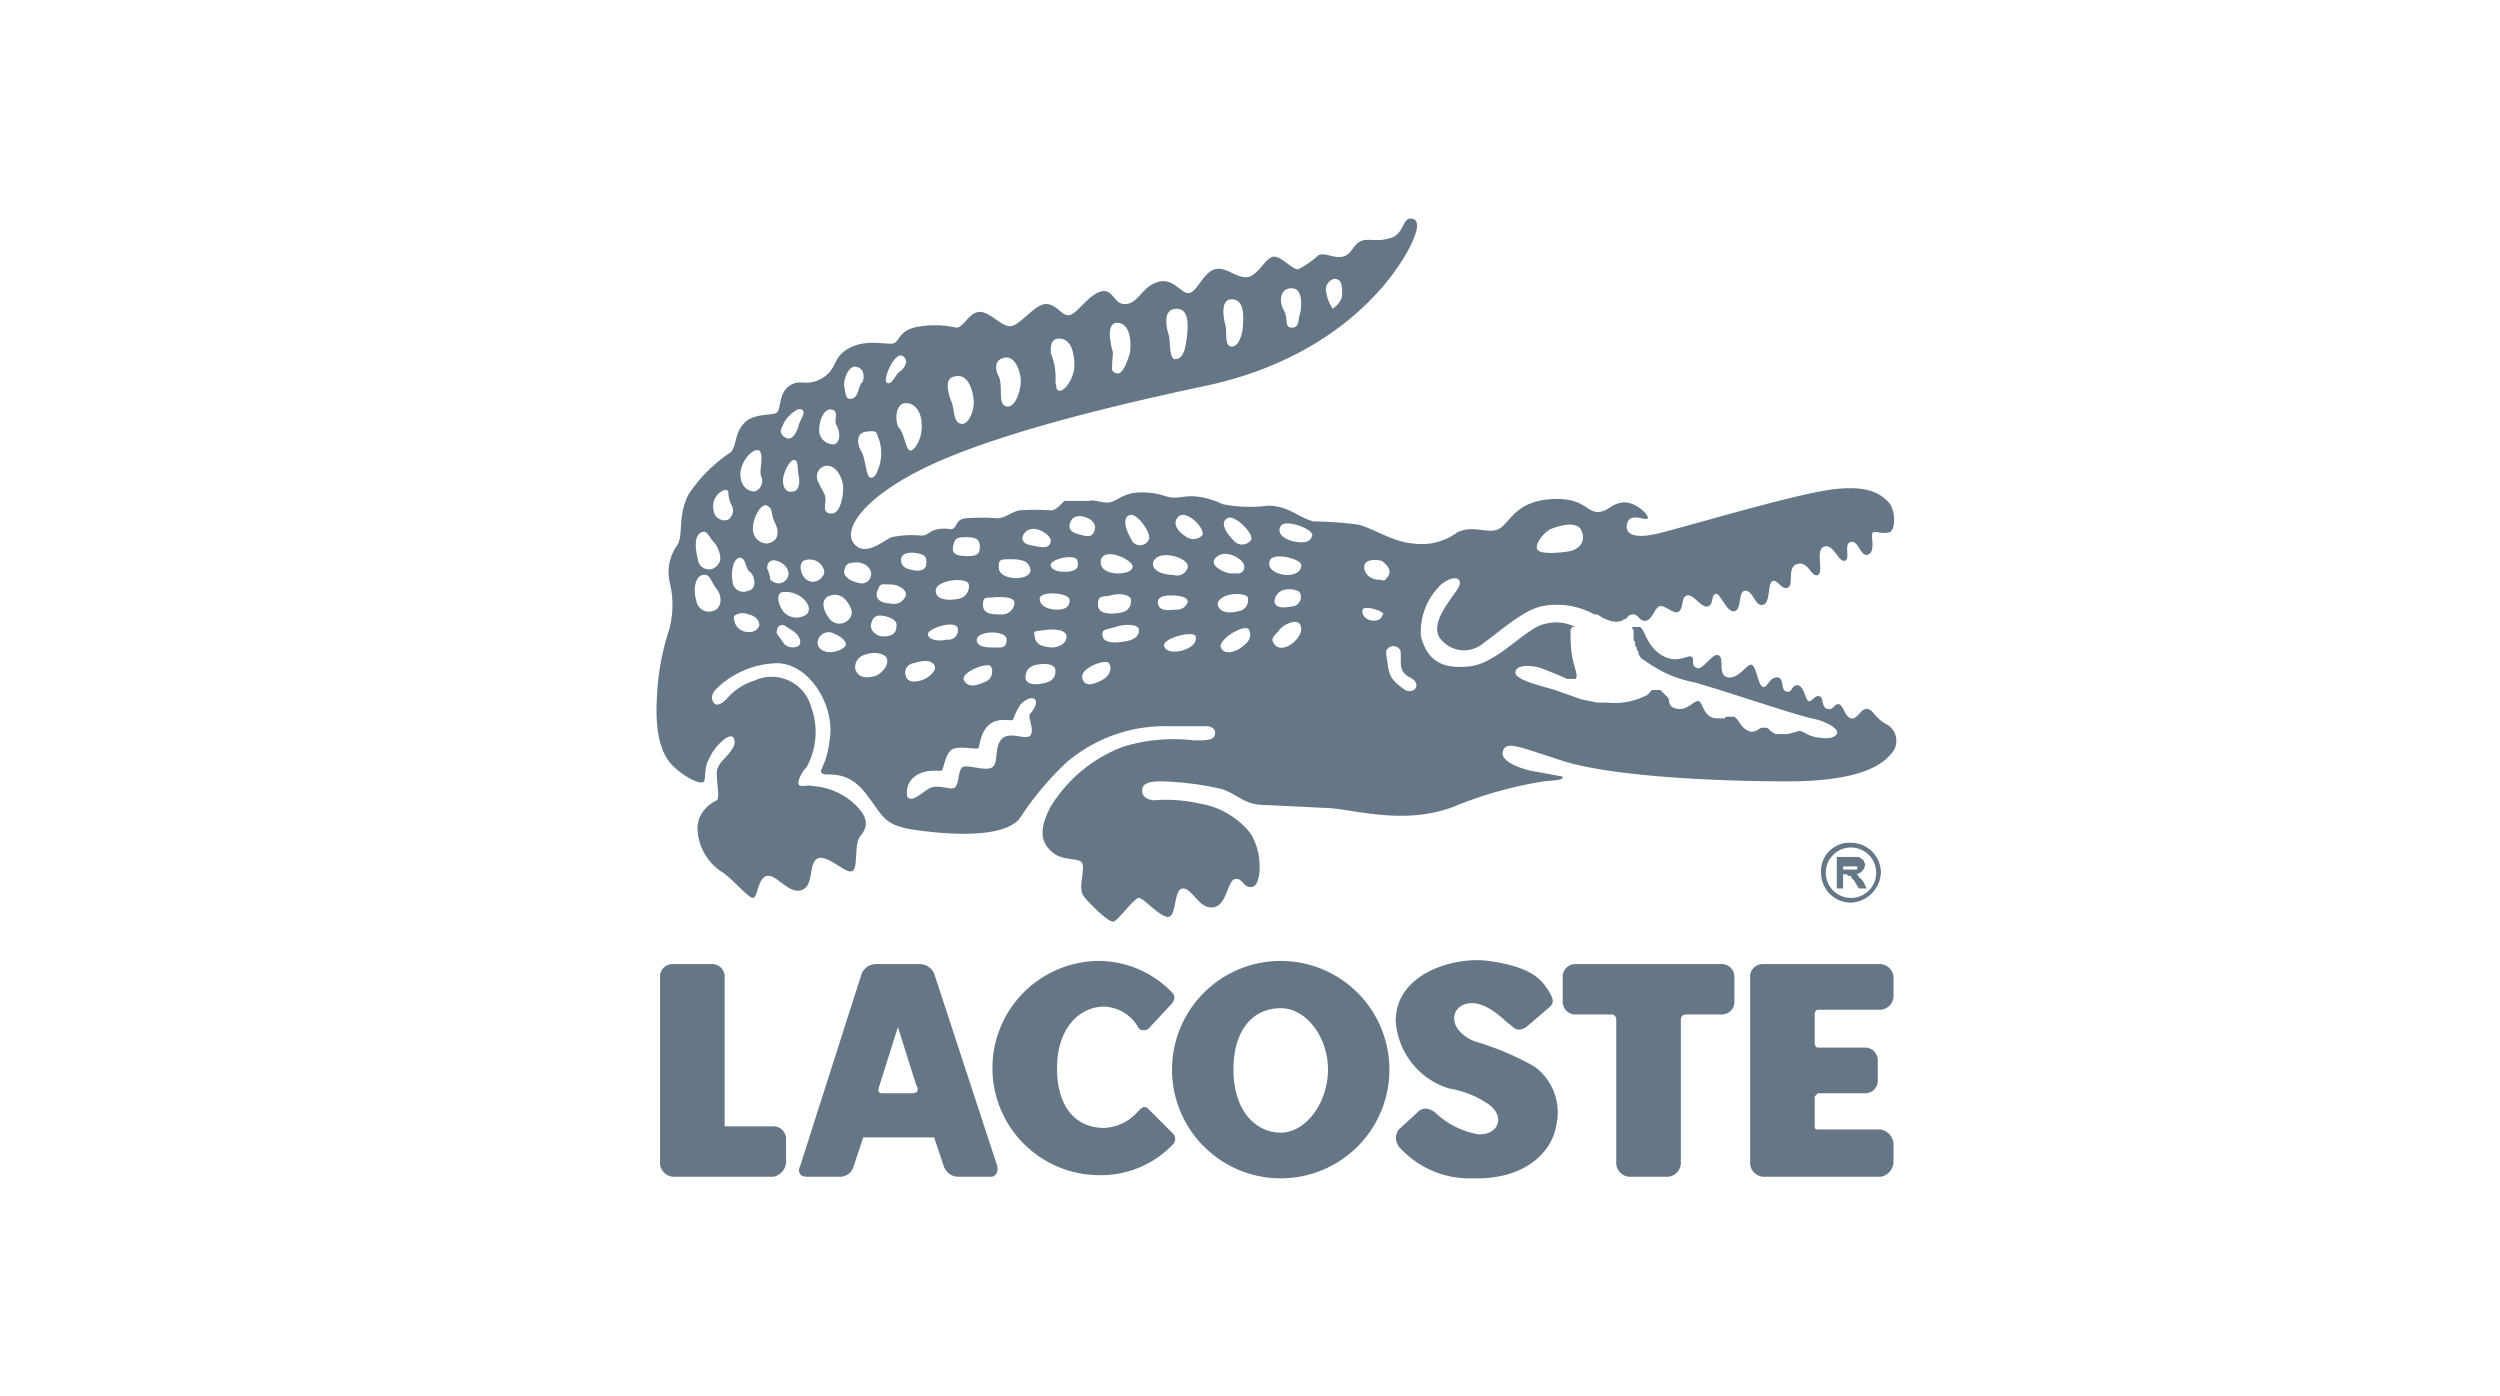
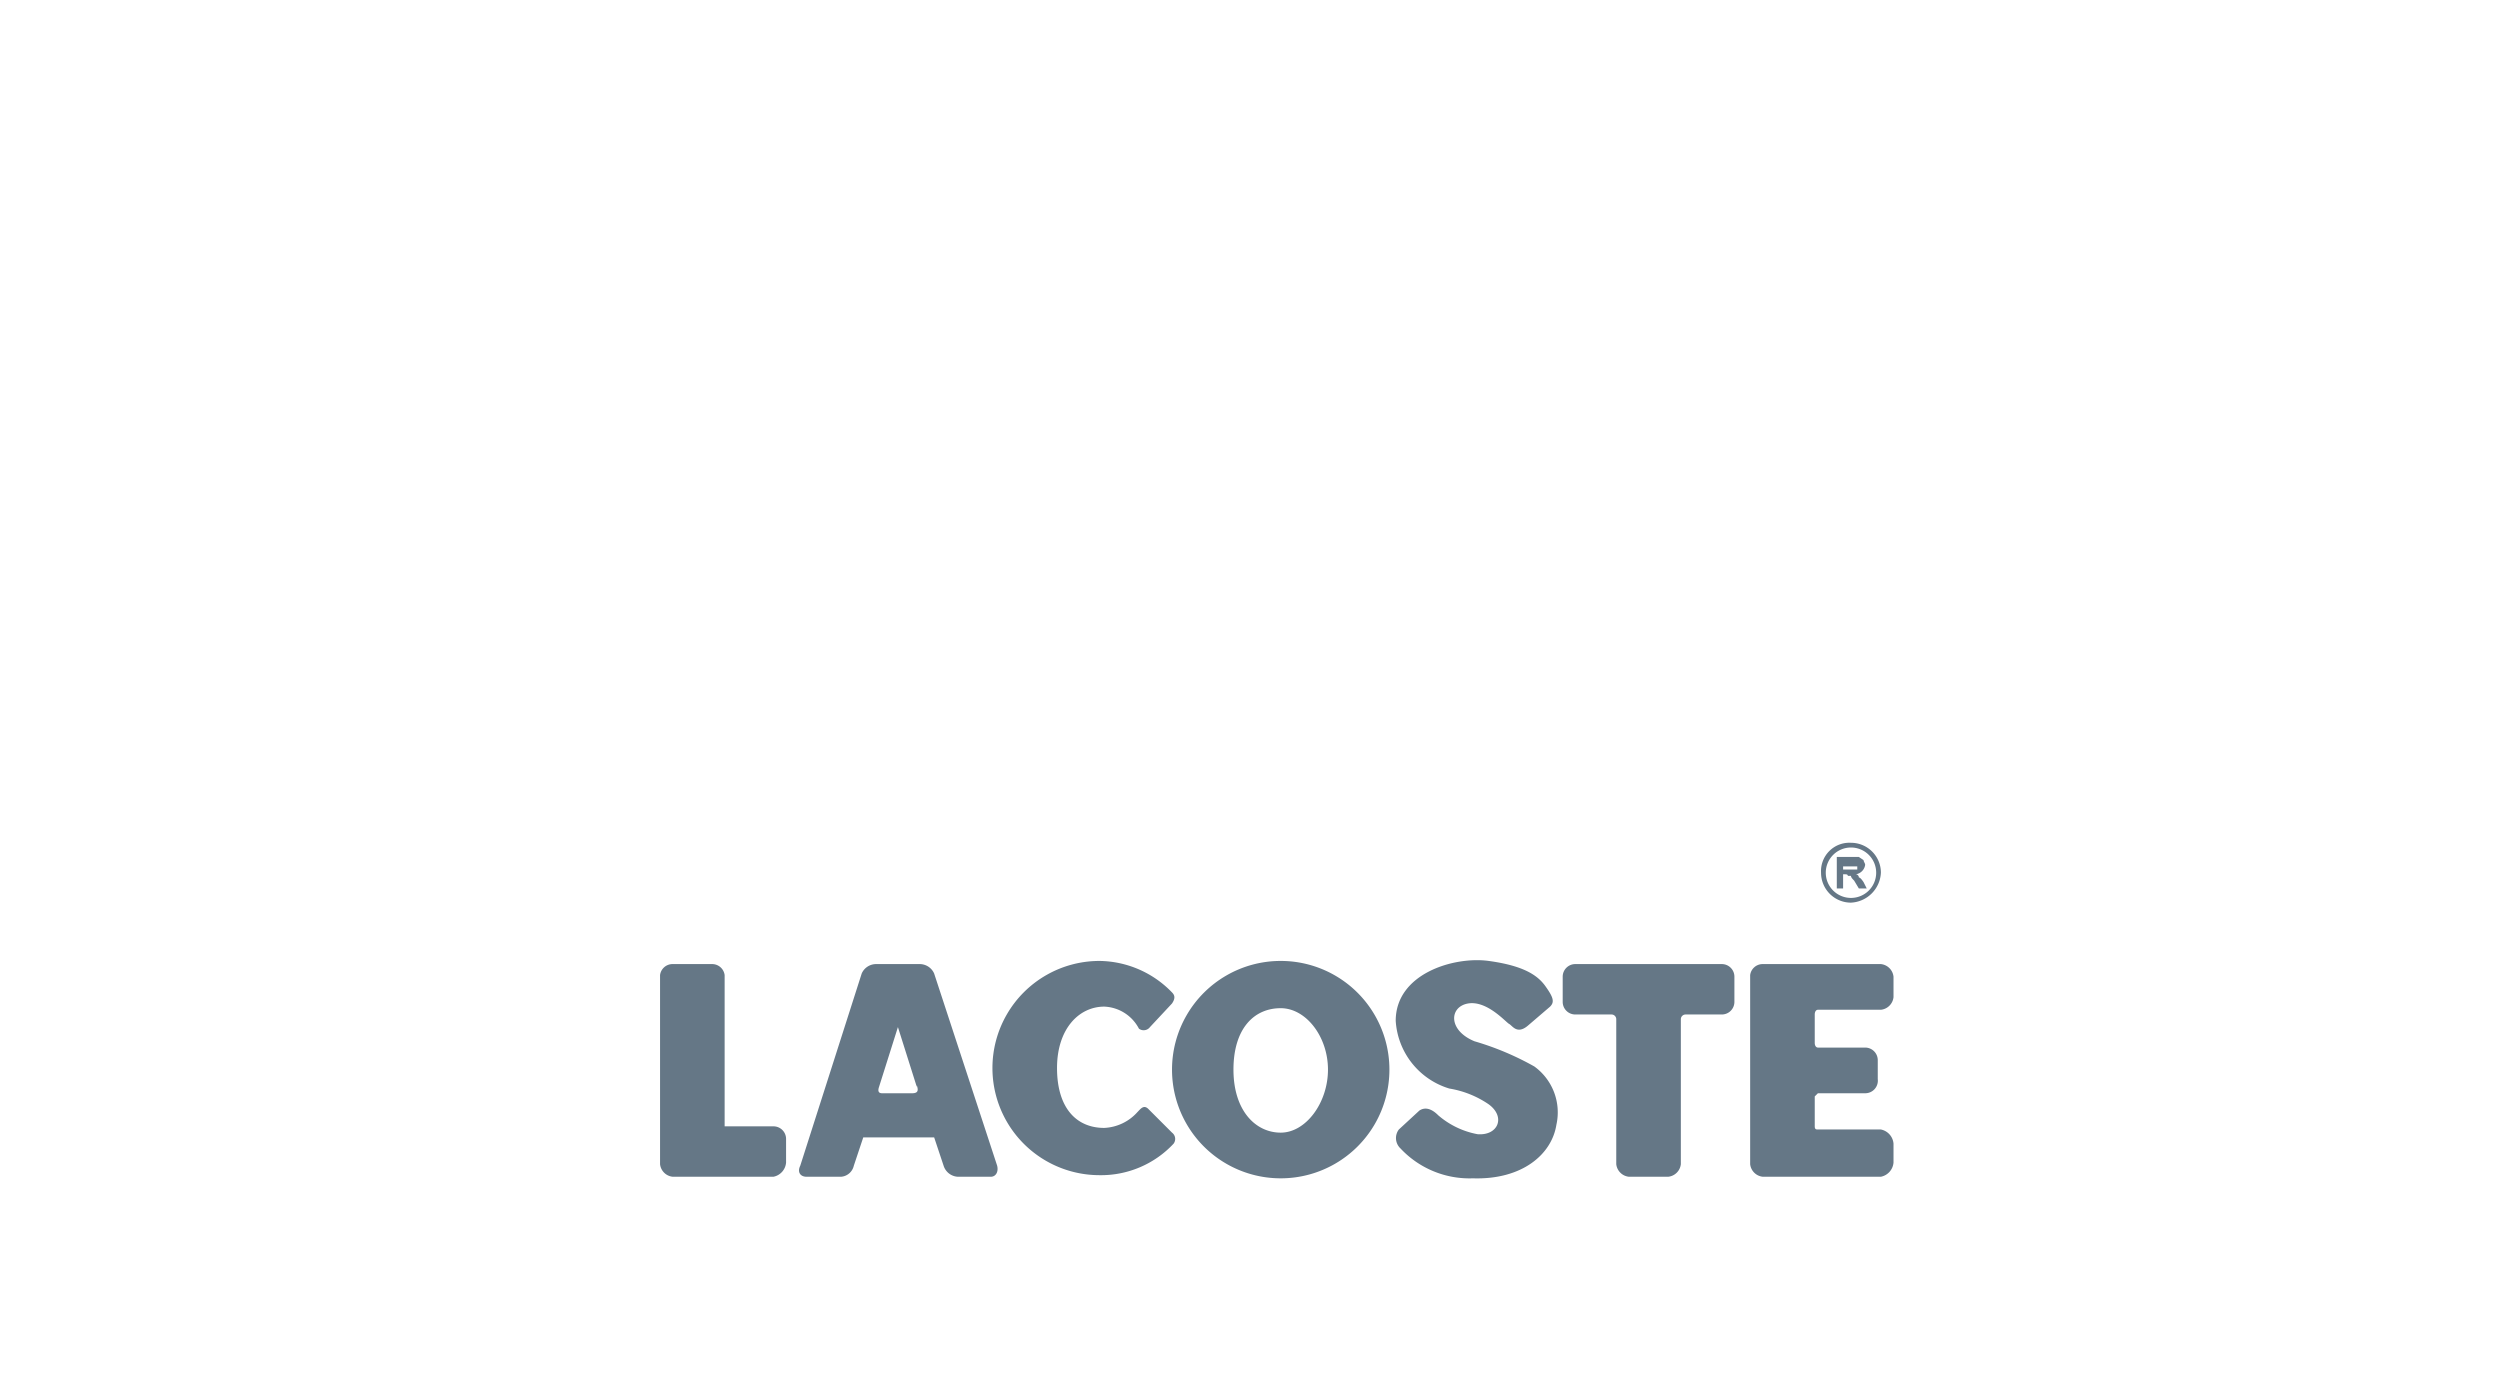
<svg xmlns="http://www.w3.org/2000/svg" width="158.7" height="88.6" viewBox="0 0 158.7 88.6">
  <defs>
    <style>
      .cls-1 {
        fill: #657786;
        fill-rule: evenodd;
      }
    </style>
  </defs>
  <g id="Gymshark">
    <g>
-       <path class="cls-1" d="M119.8,46c-.8-.4-.9-1-1.3-1s-.6.7-1,.6-.5-.9-.8-.9-.3.4-.7.3-.2-.7-.5-.8-.5.4-.7.3-.3-1-.7-1-.3.5-.7.4-.1-.9-.6-.9-.6.7-.9.6-.4-1.3-.7-1.4-.8.9-1.5.8-.2-1.2-.6-1.4-1,1-1.4.8-.1-.5-.3-.7-.9.5-1.9-.1-1.1-1.7-1.4-1.8h-.5a.3.3,0,0,0,.1.2h0v.2h0v.4h0c0,.1.1.1.1.2h0v.2h0c.1.1.1.1.1.2s.1.1.1.2.1.3.2.4l.6.4.5.3a7.2,7.2,0,0,0,2.2.8c1.5.4,6.5,2.1,7.5,2.3s1.8.7,1.6,1-.7.3-1.3.2-.8-.4-1.1-.4l-.7.2h-.8l-.3-.2-.2-.2h-.2c-.3-.1-.5.4-1,.2s-.6-.7-.9-.9h-.5a.1.1,0,0,0-.1.1H109c-.9,0-.9-1.1-1.2-1.1s-.7.6-1.3.5-.5-.4-.6-.7l-.2-.2h0l-.3-.3h-.5c-.2.1-.2.3-.5.4a4.5,4.5,0,0,1-2.4.4h-.6l-1-.2-1.7-.6c-.6-.2-2.5-.6-2.5-1.1s.9-.5,1.6-.3l.5.2.5.2.7.3h.5c.3-.3-.3-.8-.3-2.7v-.2h0v-.2h0c0-.1.1-.1.1-.2h.2a2.7,2.7,0,0,0-1.9-.2c-1.2.2-3,2.5-4.8,2.7s-2.7-.4-3.1-1.9a4.1,4.1,0,0,1,1.1-3.1c.2-.3,1-.8,1.3-.5s-.4,1-.5,1.2-1.3,1.6-.7,2.5a1.9,1.9,0,0,0,2.8.3c1-.7,2.4-2,3.6-2.3a4.9,4.9,0,0,1,3.4.5h.2c.7.5,1.4.6,1.7.3h.1c.2-.2.2-.3.5-.3s.4.5.8.4.5-.7.8-.9,1,.6,1.3.3.1-.9.5-1,.9.8,1.3.7.2-.7.5-.8.7,1.2,1.2,1.1.2-1.3.7-1.3.6,1,1.1.9.3-1.3.6-1.5.6.6,1,.4-.1-1.3.6-1.5.9.9,1.3.7-.2-1.6.4-1.8.9,1,1.3.9-.1-1.1.4-1.2.6,1,1.1.8.1-1.3.3-1.4.5.1,1,0,.4-1.5,0-1.9-1.1-1.2-3.8-.8-9.6,2.5-11,2.8-2,0-1.8-.7,1.2-.1,1.3-.3-.8-1.1-1.6-1-.9.6-1.6.6-.9-1-3.1-.8-2.5,1.6-3.2,1.9-1.6-.3-2.6.2a3.8,3.8,0,0,1-2.8.7c-1.3-.1-2.6-1-3.5-1.2a23,23,0,0,0-2.8-.2c-.9-.2-1.6-1-2.9-1a8.8,8.8,0,0,1-2.9-.1,4.9,4.9,0,0,0-1.9-.5c-.8,0-1,.2-1.7,0a4.6,4.6,0,0,0-2.1-.2c-.9.2-1.1.6-1.6.6s-.8-.2-1.2-.1H67.6c-.2.1-.5.6-.9.6a13.3,13.3,0,0,0-2,0c-.5.1-.9.5-1.4.5a13.2,13.2,0,0,0-2,0c-.7.1-.5.6-.9.7a2.6,2.6,0,0,0-.9,0c-.5.1-.6.4-1,.4a6.4,6.4,0,0,0-1.9.1c-.5.2-1.7,1.3-2.4.4s.6-2.8,4.1-4.6,9.7-3.6,18.2-5.4,11.8-6.9,12.4-7.8,1.5-2.6.8-2.8-.5.9-1.4,1.2-1.4,0-1.9.2-.6.9-1.2,1-1.1-.3-1.5-.1a6,6,0,0,1-1.3.9c-.4,0-1.1-.9-1.6-.8s-1,1.3-1.7,1.3-1.3-.7-2-.5-1.1,1.4-1.6,1.5-1-1-2-.7-1.2,1.3-2,1.4-.8-1-1.6-.8-1.5,1.4-2,1.5-.8-.7-1.5-.7-1.6,1.3-2.2,1.4-1.3-.9-2-.9-1,1-1.5,1a6,6,0,0,0-2.7,0c-1,.3-.9.9-1.3,1s-1.7-.3-2.8.3-.7,1.3-1.7,1.9-1.4,0-2.1.5-.5,1.5-.8,1.7-1.5,0-2.1.7-.4,1.3-.8,1.8a9.5,9.5,0,0,0-2.7,2.7c-.7,1.4-.3,2.5-.7,3.2a2.9,2.9,0,0,0-.5,2.3,6.1,6.1,0,0,1,0,3,15.8,15.8,0,0,0-.8,4.4c-.1,1.8.1,3.5,1.1,4.4s1.8,1.1,1.9.9,0-.9.3-1.4a3.1,3.1,0,0,1,.9-1.2c.2-.2.6-.4.7-.1s0,.5-.3.9-.8.7-.8,1.3.2,1.6,0,1.7-1.4.7-1.2,2.1a3.4,3.4,0,0,0,1.6,2.5c.6.4,1.6,1.6,1.9,1.6s.3-1.3.9-1.4,1.4,1.2,2.2.9.4-1.7,1-2,1.8,1,2.2.8.1-1.7.5-2.2.7-1.1-.4-2.1a4.3,4.3,0,0,0-2.6-1.1c-.3-.1-.8.1-.9-.1s.2-.8.5-1.1a4.6,4.6,0,0,0,.3-3.8,2.6,2.6,0,0,0-3.6-1.7,3.8,3.8,0,0,0-1.8,1.2c-.2.2-.6.5-.8.2s-.1-.6.2-.9a5.7,5.7,0,0,1,3.9-1.6c2,.1,3.5,2.6,3.3,4.6s-.8,2.2-.5,2.4,1.5-.3,2.7,1.2,1.1,2.1,3.3,2.4,5.4.5,6.5-.7a19.3,19.3,0,0,1,3-3.6,9.6,9.6,0,0,1,6.5-2.3h2.5c.4.1.5.3.4.6s-.6.3-1.3.3a10.9,10.9,0,0,0-4.5.4,9.2,9.2,0,0,0-4.6,3.8c-.8,1.5-.6,2.3.1,2.9s1.7.3,1.9.7-.3,1.6.1,2.1,1.6,1.7,1.9,1.6,1.3-1.5,1.6-1.5,1.4,1.3,1.9,1.2.3-1.8.9-1.8,1,1.3,1.9,1.2.9-1.7,1.4-1.8.5.6,1.1.5.7-2.3-.2-3.5A5.2,5.2,0,0,0,76.1,51a9.4,9.4,0,0,0-2.8-.2c-.4,0-.8-.2-.8-.6s.3-.6,1.2-.6a18.9,18.9,0,0,1,3.9.5c1.1.4,1.4,1,2.7,1l4.1.2c1.6.1,4.8,1.1,7.9-.1A25.6,25.6,0,0,1,98,49.6c1.1-.1,1.2-.1,1.2-.3L97.6,49c-.8-.1-2.4-.6-2.2-1.3s1-.3,3.8.6,8.9,1.3,14.3,1.3,6.3-1.5,6.6-1.8A1.2,1.2,0,0,0,119.8,46ZM98.4,33.6c.5-.2,1.7-.6,2,.1s-.2,1.2-.8,1.3-1.8.2-2-.1S97.9,33.9,98.4,33.6ZM84.7,17.7c.5,0,.5.5.5,1s-.6.9-.6.9a2.5,2.5,0,0,1-.4-1A.7.7,0,0,1,84.7,17.7Zm-2.7.6c.8,0,.6,1.4.5,1.7s0,.8-.5.8-.2-.6-.5-1.1S81.2,18.3,82,18.3Zm-3.8.7c.9,0,.7,1.4.7,1.7s-.2,1.3-.7,1.3-.3-.9-.4-1.3S77.4,19,78.2,19Zm-3.5.6c.9,0,.7,1.4.6,2.1s-.3,1.1-.7,1.1-.3-1.2-.4-1.5S73.7,19.6,74.7,19.6Zm-3.7.9c.9.1.8,1.7.7,2s-.4,1.3-.8,1.2-.3-.3-.3-.6.1-.7,0-.9a4.3,4.3,0,0,1-.1-.5C70.4,21.2,70.4,20.4,71,20.5Zm-3.9,1c.9-.1,1.1.9,1.1,1.7s-.6,1.6-.9,1.6-.2-.2-.3-.5a4.2,4.2,0,0,0-.3-1.9C66.7,22,66.7,21.6,67.1,21.5Zm-3.3,1.2c.7-.1,1,1,1,1.5s-.3,1.7-.9,1.6-.2-1.3-.5-1.9S63.2,22.8,63.8,22.7Zm-3.2,1.2c.8-.2,1.1.7,1.2,1.4s-.3,1.7-.8,1.6-.4-.9-.6-1.4S59.9,24,60.6,23.9Zm9.3,11.6c.3-.8,2.1.1,2,.5s-.8.4-1,.4S69.7,36.3,69.9,35.5Zm.6,2.3c.7-.2,1.3,0,1.3.3s-.1.7-.7.8-1.4.1-1.4-.5S69.9,37.9,70.5,37.8Zm-1.7-5c.4.1.8.4.7.8s-.3.5-.7.4-1-.2-.9-.7S68.4,32.7,68.8,32.8Zm-3.9,1.3c.4-1.1,1.8-.2,1.8.2s-.3.5-.8.4S64.9,34.6,64.9,34.1Zm-.7,1.4c.8,0,1.1.2,1.2.6s-.4.6-.9.6-1.1-.2-1.1-.7S63.5,35.5,64.2,35.5Zm-1,2.4c.6,0,1.2,0,1.2.4a.8.8,0,0,1-.9.7c-.5,0-1.1,0-1.1-.6S62.6,38,63.2,37.9ZM62,40.6c.1-.6,1.9-.6,1.9,0s-.4.5-.8.5S62,41.1,62,40.6Zm.5,2.7c-.5.2-1,.4-1.3-.1s1.5-1.2,1.7-.9A.7.7,0,0,1,62.5,43.3Zm-1.2-9.2c.6,0,.9.1.9.6s-.2.6-.8.6-1-.1-.9-.6S60.7,34.1,61.3,34.1Zm.2,3a.8.8,0,0,1-.6.9c-.4.1-1.5.2-1.5-.5S61.4,36.6,61.5,37.1Zm-.7,2.8a.6.6,0,0,1-.7.7c-.3.1-1.1.1-1.2-.3S60.7,39.3,60.8,39.9Zm-3.6-4.4c0-.1.1-.5.9-.4s.7.4.7.7-.3.5-.8.4S57.2,36,57.2,35.5Zm-2.7.2c.6.1.8.5.8.7a.6.6,0,0,1-.8.6c-.5-.1-1-.4-.9-.8S53.8,35.7,54.5,35.7Zm4-8.8c.1.8-.4,1.7-.7,1.7s-.4-1.1-.7-1.4-.3-1.5.3-1.6S58.5,26.1,58.5,26.9Zm-1.2-4.3c.5.3,0,.9-.2,1s-.5.9-.8.7S56.8,22.3,57.3,22.6Zm-1.5,5.3a2.8,2.8,0,0,1-.1,2c-.1.3-.3.5-.5.4s-.3-1.3-.5-1.6-.5-1.2.3-1.3S55.6,27.5,55.8,27.9Zm-1.4-4.6c.5.1.5.8.3,1s-.2.9-.6,1-.4-.2-.5-.7S53.9,23.1,54.4,23.3ZM52.8,26c.5.1.1.7.3,1s.3,1-.1,1.2a.9.9,0,0,1-1-.9C52,26.7,52.3,25.9,52.8,26Zm-.5,3.6c.7-.2,1.1.6,1.2,1.1s-.1,1.9-.7,1.9-.4-.5-.4-.9-.2-.5-.5-1.2A.7.7,0,0,1,52.3,29.6ZM49.7,27c.1-.4.9-1.2,1.2-1s-.1.6-.2,1-.4,1-.8.8S49.5,27.3,49.7,27Zm.6,4.2c-.4.1-.6-.3-.6-.7s.4-1.3.7-1.3.2.5.3,1S50.7,31.2,50.3,31.2Zm-2.1-2.6c.3.3,0,1.2.1,1.6a.7.7,0,0,1-.4,1c-.4,0-.9-.3-.9-1.1S47.8,28.4,48.2,28.6Zm-3,10.2a.8.8,0,0,1-1-.7c-.2-.6-.1-1.5.4-1.6s.5.4.9.9S45.8,38.7,45.2,38.8Zm.4-3a.7.7,0,0,1-1.3-.3c-.2-.8-.2-1.5.2-1.7s.5.3.8.6S45.9,35.5,45.6,35.8Zm.6-2.8a.7.7,0,0,1-.9-.6,1.1,1.1,0,0,1,.7-1.3c.4,0,.1.2.4.9A.7.7,0,0,1,46.2,33Zm.8,2.4c.4.1.3.7.6.9s.5,1.1-.1,1.2a.7.7,0,0,1-1-.6C46.4,36.4,46.5,35.4,47,35.4Zm1.2,4.3c-.1.3-.4.5-.9.4a.9.9,0,0,1-.7-1,.9.9,0,0,1,.9-.1C48,39.1,48.2,39.4,48.2,39.7Zm-.4-6.2c0-.6.5-1.6.9-1.4s.2.5.5,1.1.2,1.2-.5,1.3A.9.9,0,0,1,47.8,33.5Zm1.1,3.3a1.9,1.9,0,0,0-.2-.7c0-.7.6-.6,1-.3s.5.8.1,1.1S49,36.9,48.9,36.8ZM50.7,41a.8.8,0,0,1-.9-.1l-.5-.7c0-.4.2-.6.5-.5l.6.4C50.8,40.4,50.9,40.8,50.7,41Zm.5-2a1.1,1.1,0,0,1-1.4-.1c-.3-.3-.6-1.1-.2-1.3a1.6,1.6,0,0,1,1.1.2C51.1,38,51.6,38.6,51.2,39Zm0-2.2c-.4-.3-.5-1-.2-1.2a1,1,0,0,1,.8,0c.4.2.7.7.4,1A.7.7,0,0,1,51.2,36.8Zm1.5,4.6c-.4,0-.8-.2-.8-.6a.7.7,0,0,1,1-.6c.5.2.8.5.8.7S53.2,41.4,52.7,41.4Zm1.2-2.1a.8.8,0,0,1-1.3-.1c-.3-.4-.5-1-.1-1.3a.9.9,0,0,1,1.1.1C53.9,38.3,54.3,38.9,53.9,39.3Zm1.7,3.6c-.7.2-1.1.1-1.3-.4a.8.8,0,0,1,.5-.9c.7-.3,1.4-.1,1.5.2S56.2,42.6,55.6,42.9Zm1.3-3.1c0,.4-.3.6-.8.6s-.9-.4-.8-.8.3-.6.8-.5S57,39.4,56.9,39.8Zm-.4-1.5c-.6,0-1-.3-.8-.8s.2-.4.8-.4,1.1.4,1,.7A.8.8,0,0,1,56.5,38.3ZM58,42.1c.6-.2,1.1-.2,1.3.1s-.2.7-.6.9-1.1.3-1.2-.2A.6.6,0,0,1,58,42.1Zm7.4,4.6c-.3.3-1.3-.3-1.8.2s-.2,1.5-.6,1.8-1.6-.2-1.9,0-.2,1.1-.5,1.3-1.1-.3-1.7.1-1,.8-1.3.5a1.3,1.3,0,0,1,.8-1.5c.7-.3,1.3-.1,1.4-.2s.2-1,.6-1.3,1.6,0,1.7-.1.1-1,.7-1.5,1.4-.2,1.5-.3a4.5,4.5,0,0,1,.5-1c.3-.3.7-.5.9-.3s-.1.7-.3.9S65.7,46.3,65.4,46.7Zm.7-3.3c-.5.1-1,0-1-.4s.2-.7.7-.8,1.2-.1,1.2.4S66.7,43.3,66.1,43.4Zm.8-2.3c-.5,0-1.1-.1-1.2-.6s-.1-.4.6-.5,1.4,0,1.4.4S67.4,41,66.9,41.1Zm.2-2.4c-.5,0-1.1-.2-1.1-.7s1.9-.4,1.9.1S67.5,38.7,67.1,38.7Zm.7-2.4c-.4,0-1,0-1.1-.4s1.6-.8,1.7-.3S68.3,36.2,67.8,36.3Zm2.1,6.9c-.6.3-1.1.4-1.2-.2s1.5-1.2,1.7-.9S70.5,42.9,69.9,43.2Zm1.6-2.5c-.5.1-1.4.2-1.5-.3s.2-.4.8-.6,1.5-.2,1.5.2S72,40.6,71.5,40.7Zm1.4-6.4a.6.6,0,0,1-1.1-.1c-.3-.5-.6-1.3-.1-1.5S73.2,34,72.9,34.3Zm.3,1.4c.3-.9,2.3-.3,2.2.3a.7.7,0,0,1-.9.5C74.2,36.5,73.1,36.4,73.2,35.7Zm.3,2.5c0-.2.2-.4.8-.4s1.1.1,1.1.4a.7.7,0,0,1-.7.5C74.3,38.7,73.5,38.9,73.5,38.2Zm1.8,3c-.4.2-1.3.3-1.4-.2s1.9-1,2-.6S75.6,41.1,75.3,41.2Zm1-7.2a.8.8,0,0,1-1.1,0c-.2-.1-.9-.7-.4-1.2S76.6,33.6,76.3,34Zm.8,1.5c.4-.6,1.3-.3,1.7.1s.1.8-.2.8-.3,0-.5,0S76.8,36,77.1,35.5Zm.2,2.8c.2-.7,1.7-.7,1.9-.4a.7.7,0,0,1-.6.9C77.9,39,77.3,38.8,77.3,38.3Zm1.5,2.8c-.4.3-1.1.5-1.3,0s1.6-1.6,1.8-1.1S79.2,40.8,78.8,41.1Zm.6-6.8a.7.7,0,0,1-1.1,0c-.4-.4-.9-1.1-.4-1.4S79.7,34,79.4,34.3Zm2.8,6.4c-.4.4-1,.6-1.3.2s0-.5.3-.9,1.1-.7,1.3-.4S82.6,40.3,82.2,40.7Zm-1.3-2.5c.1-1.1,1.5-.8,1.6-.6a.6.6,0,0,1-.5.9C81.4,38.6,81,38.6,80.9,38.2Zm1.7-2.3c0,.4-.4.6-.9.6s-1.3-.3-1.1-.9S82.7,35.5,82.6,35.9Zm.7-1.9c-.1.3-.3.5-1,.4s-1.3-.5-1-1S83.4,33.6,83.3,34Zm4.4,1.6c.3.2.7.6.4,1s-.2.2-.6.2-.9-.3-.9-.8S87.3,35.5,87.7,35.6Zm.1,3.4c-.1.1-.1.4-.6.4s-.8-.4-.7-.7S87.9,38.8,87.8,39Zm1.4,4.8c-1.2-.8-1-1.2-1.2-2.2v-.3a.5.5,0,0,1,.9,0c.1.7-.2,1.3.6,1.7S89.8,44.1,89.2,43.8Z" />
      <path class="cls-1" d="M42.7,61.2h2.5a.8.8,0,0,1,.8.7v9.6h3.1a.8.8,0,0,1,.8.8v1.5a1,1,0,0,1-.8.9H42.7a.9.9,0,0,1-.8-.8v-12a.8.8,0,0,1,.8-.7Zm76.7,0a.9.9,0,0,1,.8.8v1.3a.9.9,0,0,1-.8.8h-4c-.1,0-.2.1-.2.3v1.8c0,.2.1.3.2.3h3a.8.8,0,0,1,.8.8v1.2a.8.8,0,0,1-.8.9h-3l-.2.2v1.9c0,.2.1.2.2.2h4a1,1,0,0,1,.8.9v1.2a1,1,0,0,1-.8.9h-7.5a.9.9,0,0,1-.8-.8v-12a.8.8,0,0,1,.8-.7Zm-63.8,0h2.8a1,1,0,0,1,.9.6l4,12.2c.1.4-.1.7-.4.7H60.8a1,1,0,0,1-.9-.7l-.6-1.8H54.8L54.2,74a.9.9,0,0,1-.8.7H51.2c-.4,0-.6-.3-.4-.7l3.9-12.2a1,1,0,0,1,.9-.6ZM58.2,69,57,65.2,55.8,69c-.1.3,0,.4.2.4h1.9c.4,0,.4-.2.3-.5Zm51.1-7.8a.8.8,0,0,1,.8.8v1.6a.8.8,0,0,1-.8.8H107a.3.3,0,0,0-.3.3v9.2a.9.9,0,0,1-.8.8h-2.5a.9.9,0,0,1-.8-.8V64.7a.3.3,0,0,0-.3-.3H100a.8.8,0,0,1-.8-.8V62a.8.8,0,0,1,.8-.8ZM69.8,61a6.5,6.5,0,0,1,4.6,2c.2.2.2.4,0,.7L73,65.2a.5.5,0,0,1-.7.1,2.6,2.6,0,0,0-2.2-1.4c-1.6,0-3,1.4-3,3.9s1.2,3.8,3,3.8a3,3,0,0,0,2.1-1c.2-.2.4-.5.7-.2l1.5,1.5a.5.5,0,0,1,.1.7,6.3,6.3,0,0,1-4.7,2,6.8,6.8,0,0,1,0-13.6Zm11.5,0a6.9,6.9,0,0,1,0,13.8,6.9,6.9,0,0,1,0-13.8Zm0,3c1.6,0,3,1.8,3,3.9s-1.4,4-3,4-3-1.4-3-4,1.3-3.9,3-3.9Zm17.1-.1L97,65.1c-.7.6-1,0-1.2-.1s-1.4-1.5-2.6-1.3-1.3,1.7.4,2.4a18,18,0,0,1,3.8,1.6,3.6,3.6,0,0,1,1.4,3.7c-.3,1.9-2.2,3.5-5.3,3.4a6,6,0,0,1-4.6-1.9.9.9,0,0,1-.1-1.2l1.3-1.2c.3-.2.7-.2,1.2.3A5.3,5.3,0,0,0,93.8,72c1.3.1,1.8-1.1.7-1.9a6.2,6.2,0,0,0-2.5-1,4.8,4.8,0,0,1-3.4-4.3c0-3,3.7-4.1,5.9-3.8s3.1.9,3.6,1.6.6,1,.3,1.3Zm18.2-7.5v-2H118l.3.2c0,.1.1.2.1.3a.7.7,0,0,1-.6.6.2.2,0,0,1,.2.2q.1,0,.3.3l.2.4H118l-.3-.5c-.1-.1-.2-.2-.2-.3h-.2c0-.1-.1-.1-.2-.1H117v.9Zm.4-1.2h.9v-.2H117v.5Zm.5-1.4a1.6,1.6,0,1,1-1.6,1.6,1.6,1.6,0,0,1,1.6-1.6Zm0-.3a1.9,1.9,0,0,1,1.9,1.9,2,2,0,0,1-1.9,1.9,1.9,1.9,0,0,1-1.9-1.9,1.8,1.8,0,0,1,1.9-1.9Z" />
    </g>
  </g>
</svg>